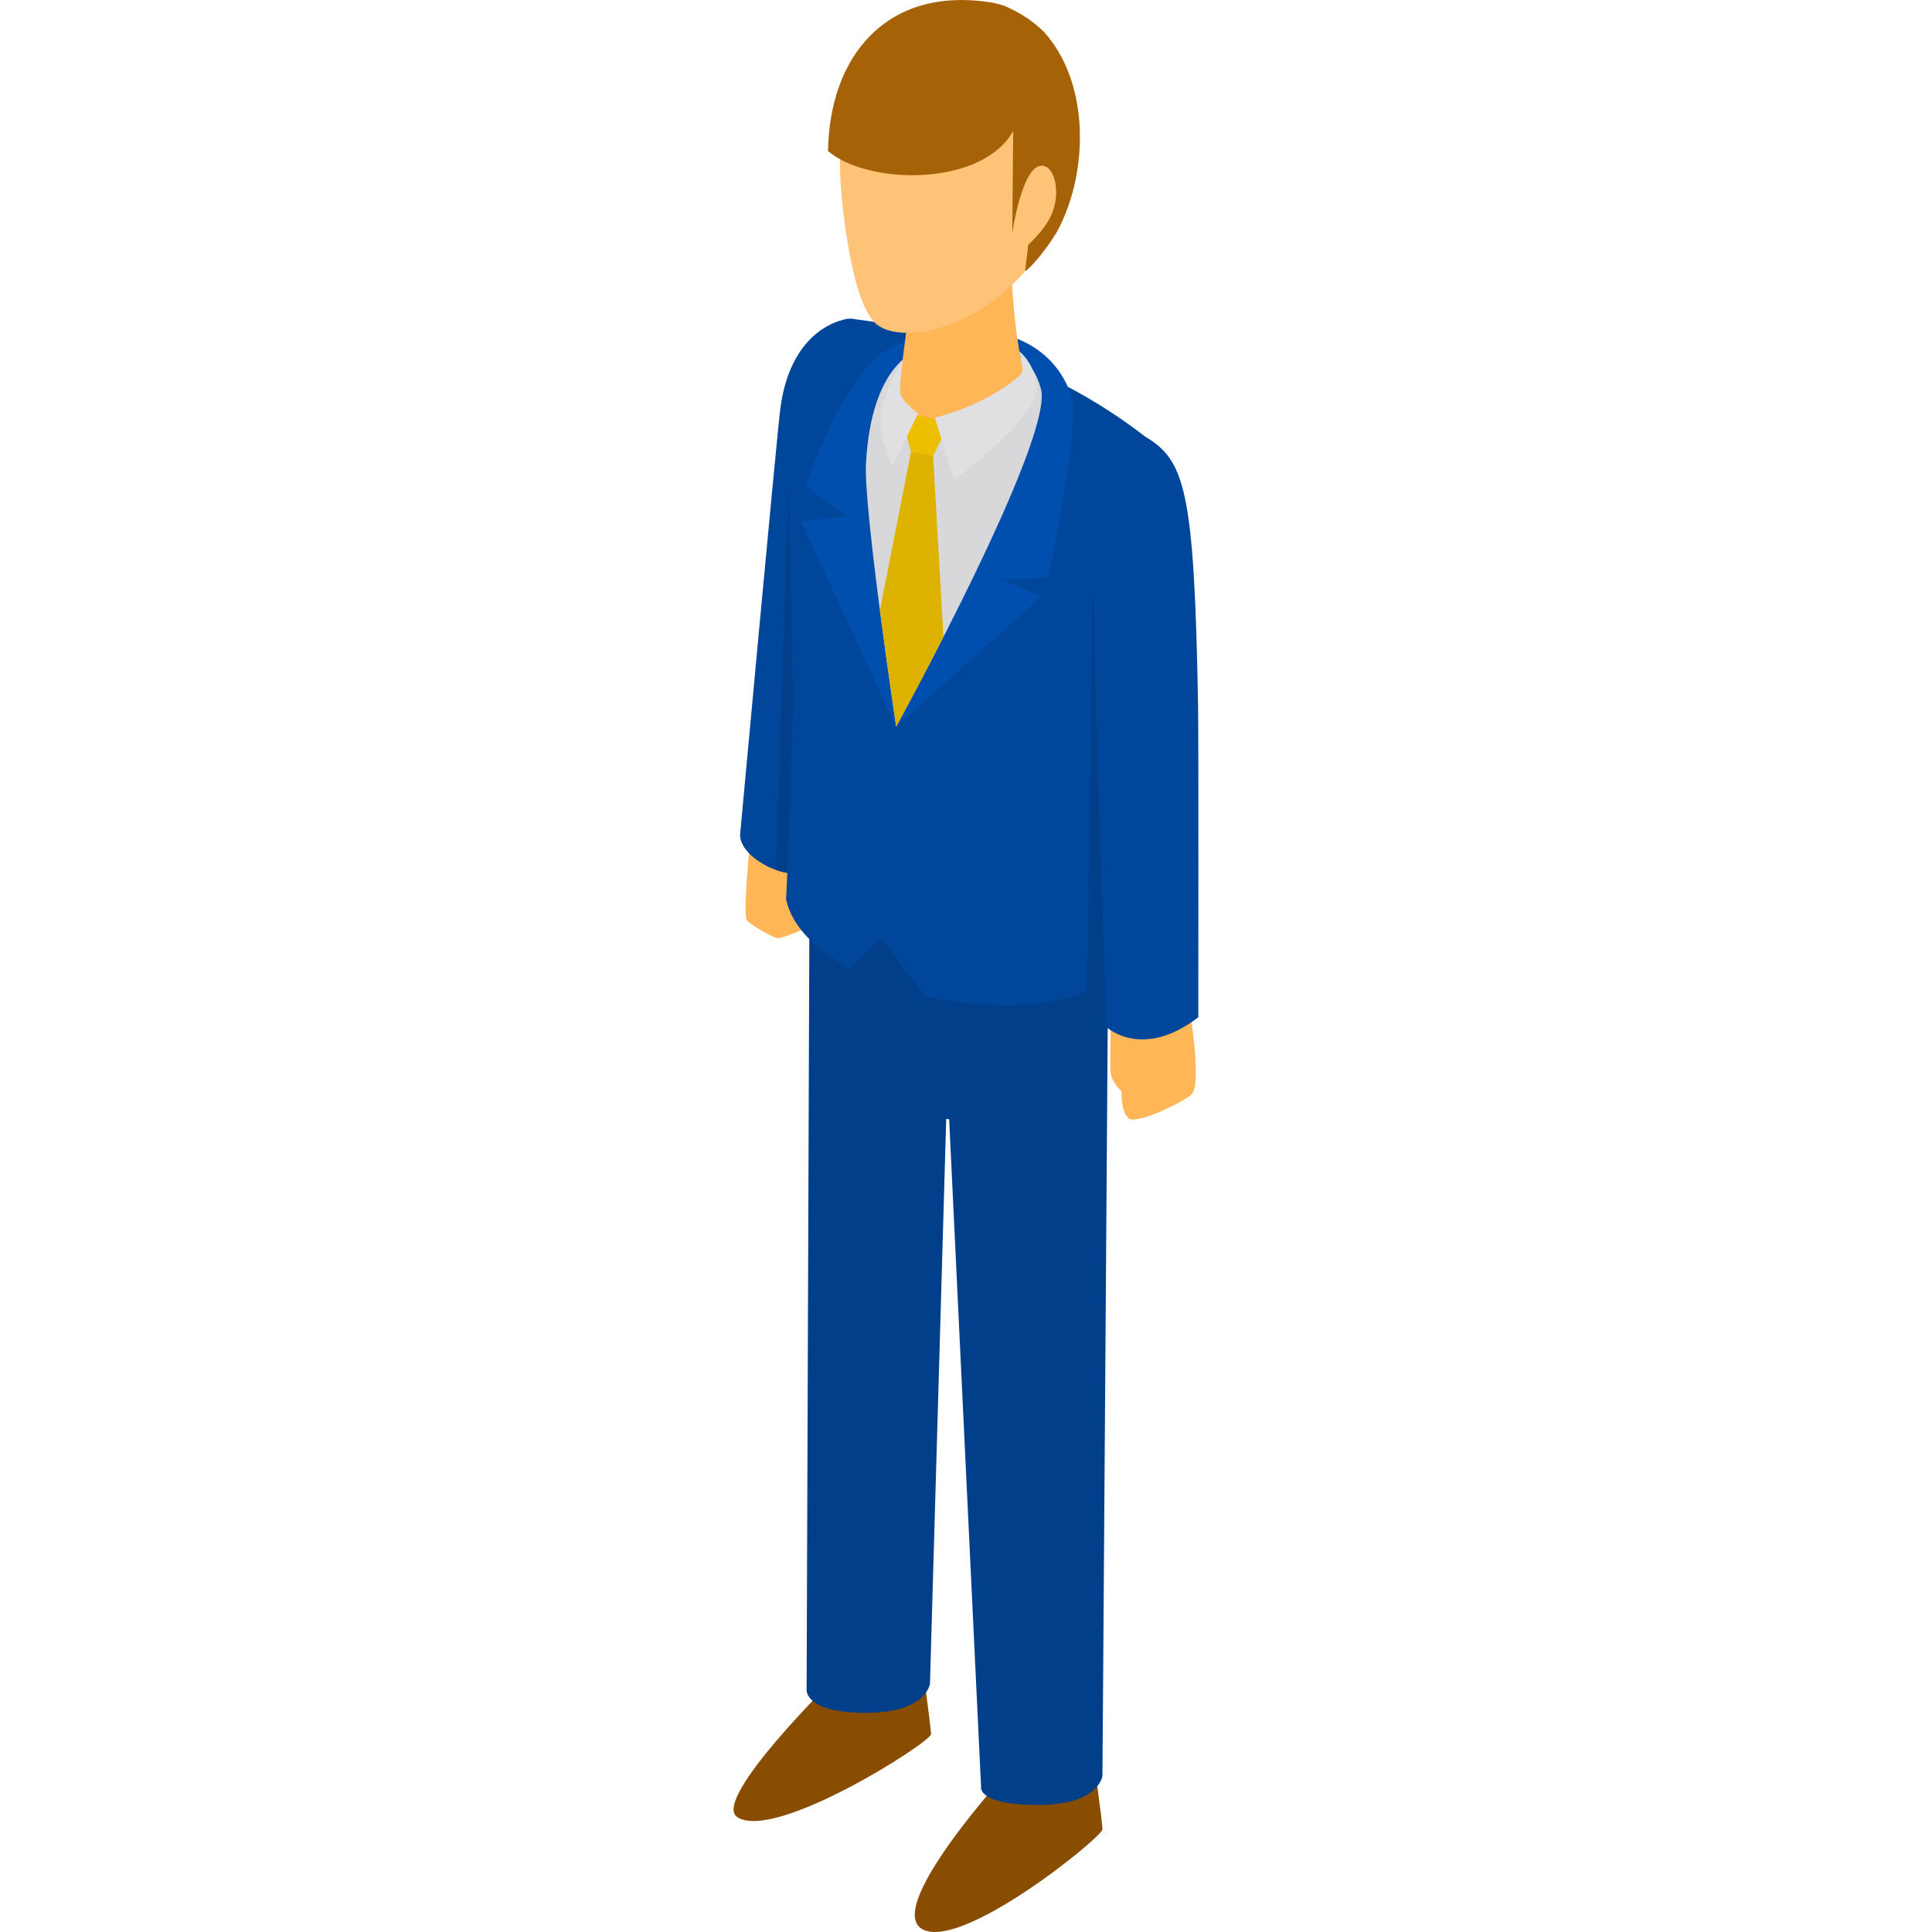
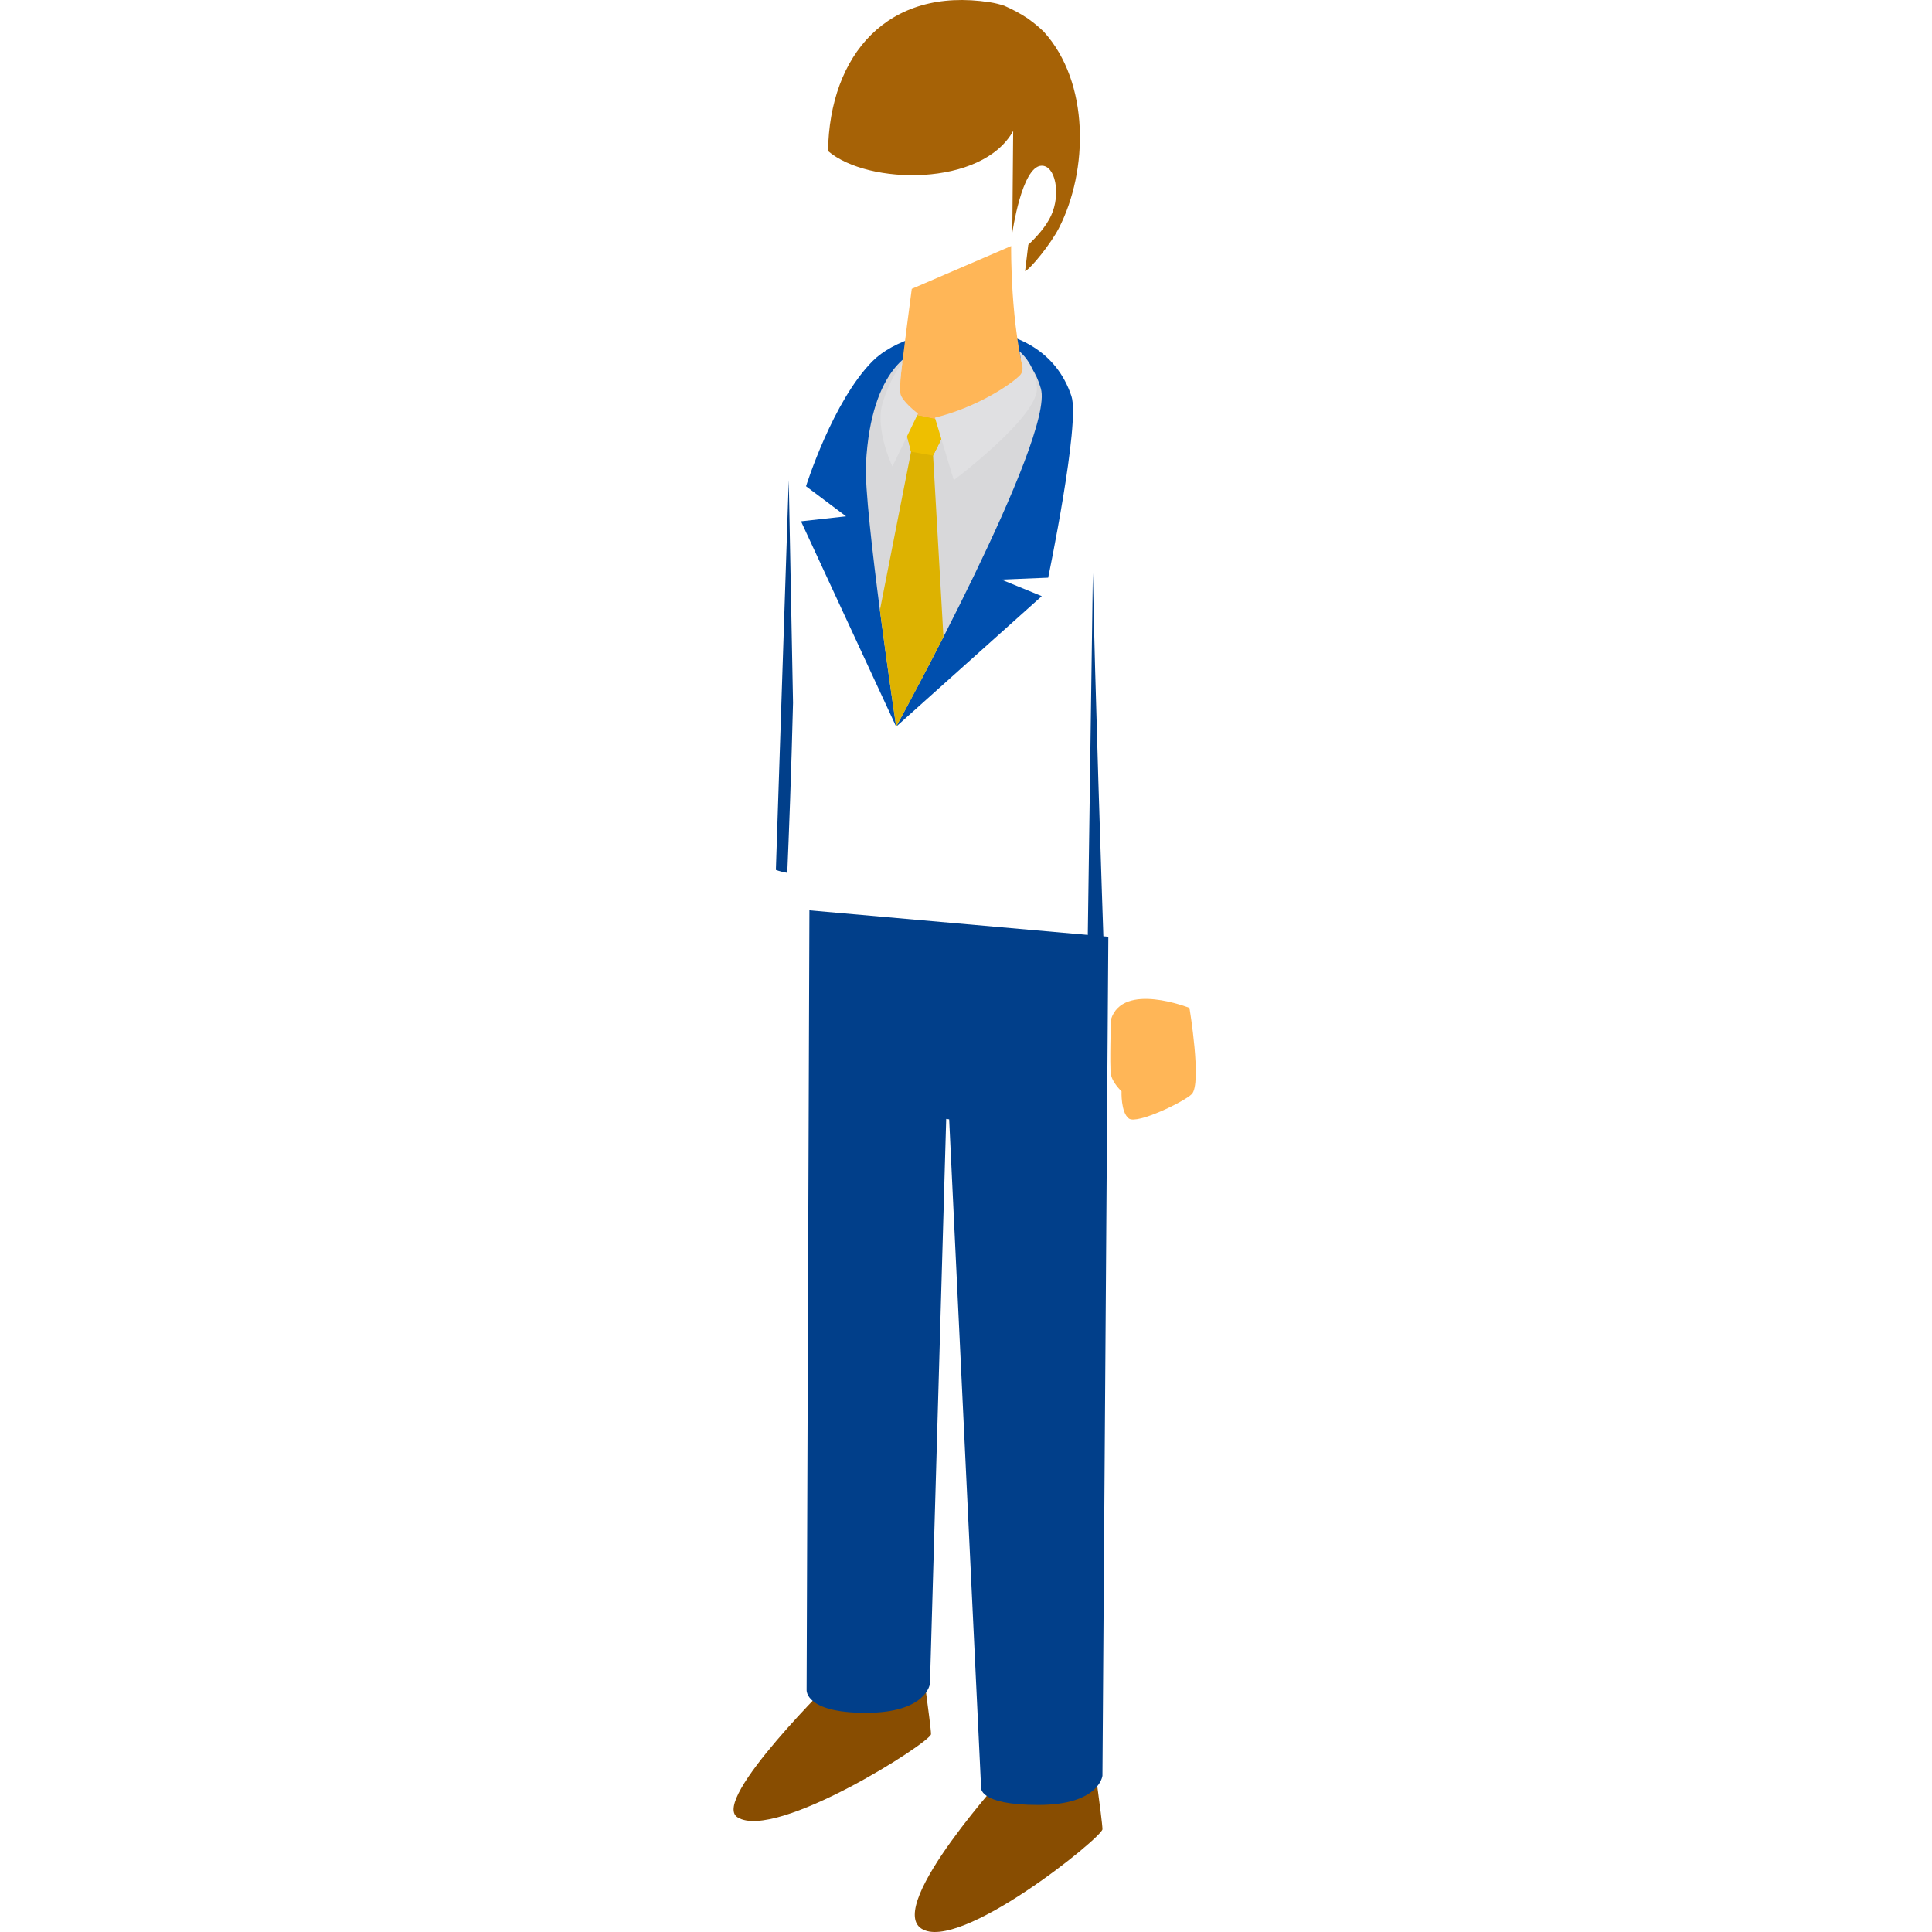
<svg xmlns="http://www.w3.org/2000/svg" height="800px" width="800px" version="1.1" id="Layer_1" viewBox="0 0 512 512" xml:space="preserve">
-   <path style="fill:#FFB657;" d="M198.81,222.924c0,0-2.063,19.806-0.833,21.036c1.231,1.231,6.886,4.674,8.241,4.674  c1.355,0,11.262-3.794,12.417-6.388c0.995-2.231,0.266-7.871-2.558-11.261c-3.245-3.894-2.825-10.736-2.825-10.736L198.81,222.924z" />
  <g>
    <path style="fill:#884D01;" d="M221.688,444.282c0,0-33.518,32.746-26.246,37.321c10.127,6.371,51.286-19.921,51.286-22.032   c0-2.109-2.915-22.604-2.915-22.604L221.688,444.282z" />
    <path style="fill:#884D01;" d="M267.122,469.478c0,0-32.355,35.312-22.996,41.582c9.939,6.659,48.036-24.183,48.036-26.293   c0-2.109-2.915-22.603-2.915-22.603L267.122,469.478z" />
  </g>
  <path style="fill:#013F8A;" d="M214.504,241.251l-0.743,206.609c0,0-0.476,6.06,15.68,6.06s17.009-7.729,17.009-7.729l4.304-149.67  l0.785,0.112l8.457,176.958c0,0-1,4.743,15.156,4.743c16.155,0,17.009-7.729,17.009-7.729l1.562-222.361L214.504,241.251z" />
  <path style="fill:#FFB657;" d="M294.414,270.178c0,0-0.37,12.115-0.029,14.426c0.341,2.311,2.835,4.607,2.835,4.607  s-0.226,5.598,1.944,7.211c2.17,1.612,14.743-4.495,16.672-6.475c2.712-2.782-0.614-22.834-0.614-22.834  S297.555,260.057,294.414,270.178z" />
-   <path style="fill:#00479B;" d="M317.503,187.272c-0.975-57.997-3.573-65.274-14.064-71.599  c-31.646-24.614-68.833-30.135-76.752-31.062c-0.262-0.05-0.51-0.117-0.79-0.146c-0.158-0.017-0.371-0.019-0.626-0.004  c-0.076-0.007-0.117-0.01-0.117-0.01c-0.573,0.009-1.184,0.122-1.821,0.332c-4.874,1.224-14.382,6.379-16.565,23.712  c-0.978,7.765-10.641,112.717-10.641,112.717c0,4.576,6.654,9.149,12.51,10.117c-0.189,4.452-0.312,7.062-0.312,7.062  c1.582,7.236,8,13.4,16.711,18.099l8.571-7.853l11.325,15.224c17.786,4.269,38.573,3.155,47.864-4.128  c0.264,7.714,0.433,12.455,0.433,12.455s9.405,8.846,24.331-2.607C317.559,269.582,317.66,196.583,317.503,187.272z" />
  <path style="fill:#013F8A;" d="M210.161,186.256l-1.133-59.01c0-0.001,0-0.001,0-0.001l-3.412,103.294  c1.007,0.356,2.026,0.614,3.022,0.777C209.032,222.033,209.712,204.727,210.161,186.256z" />
  <path style="fill:#004FAE;" d="M237.491,192.563l38.586-34.579l-10.716-4.39l12.415-0.506c0,0,8.538-40.991,6.164-48.112  c-7.963-23.887-42.027-19.942-52.643-9.325c-10.616,10.616-17.691,33.213-17.691,33.213l10.616,7.963l-11.944,1.327L237.491,192.563  z" />
  <path style="fill:#D8D8DA;" d="M242.808,93.106c0,0-11.997,3.403-13.325,29.944c-0.6,12.003,8.008,69.514,8.008,69.514  s42.071-76.558,38.353-89.571c-2.655-9.289-7.83-8.632-7.83-8.632L242.808,93.106z" />
  <path style="fill:#FFB657;" d="M241.629,76.547c0,0-2.244,16.952-3.315,26.268c-0.793,6.891,11.383,11.332,20.689,8.406  s13.066-9.809,13.066-9.809c-4.39-14.782-4.105-36.211-4.105-36.211L241.629,76.547z" />
  <path style="fill:#DDB201;" d="M237.491,192.563c0,0,5.6-10.191,12.531-23.765l-2.745-48.068l4.398-8.824l-12.912-2.787  l2.675,10.601l-8.255,41.972C235.283,177.812,237.491,192.563,237.491,192.563z" />
  <polygon style="fill:#EEBF00;" points="238.761,109.119 241.437,119.72 247.277,120.73 251.674,111.906 " />
-   <path style="fill:#FEC377;" d="M222.762,48.587c0,0,2.124,31.846,9.782,37.534c7.658,5.687,31.655,0.235,45.005-22.489  c11.137-18.957,6.489-56.141-17.447-60.084C232.142-1.057,221.085,20.088,222.762,48.587z" />
  <path style="fill:#013F8A;" d="M289.624,151.874l-1.557,110.646c1.791-0.8,3.376-1.731,4.727-2.788  C291.957,235.274,290.148,180.823,289.624,151.874z" />
  <g>
    <path style="fill:#E0E0E2;" d="M270.895,96.864c0,0,0.465,1.519-0.65,2.633c-2.603,2.604-11.561,8.502-22.48,11.189l5,16.558   c0,0,22.405-16.801,22.034-24.427c-0.306-6.292-4.647-9.712-4.647-9.712L270.895,96.864z" />
    <path style="fill:#E0E0E2;" d="M239.108,96.193c0,0-3.117,3.652-5.214,10.644c-2.098,6.991,2.608,16.78,2.608,16.78l6.778-14.005   c0,0-4.366-3.273-4.666-5.374C238.313,102.136,239.108,96.193,239.108,96.193z" />
  </g>
  <g>
    <path style="fill:#A66206;" d="M268.27,61.711l-0.01,1.174c0,0,0.005-0.019,0.01-0.033V61.711z" />
    <path style="fill:#A66206;" d="M276.612,8.396c-1.22-1.173-2.577-2.308-4.108-3.4c0,0-2.437-1.755-6.38-3.482   c-1.194-0.385-2.431-0.706-3.736-0.908c-27.18-4.204-42.54,13.973-42.953,39.416c10.596,9.085,40.836,9.531,49.067-5.326   l-0.233,27.013c0-0.002,2.5-17.56,7.702-17.793c3.669-0.164,5.265,7.415,2.569,13.243c-1.326,2.866-3.831,5.633-6.035,7.709   c-0.13,1.167-0.375,3.252-0.848,7.002c1.521-0.706,6.823-7.262,8.956-11.415C288.449,45.192,288.817,21.852,276.612,8.396z" />
  </g>
</svg>